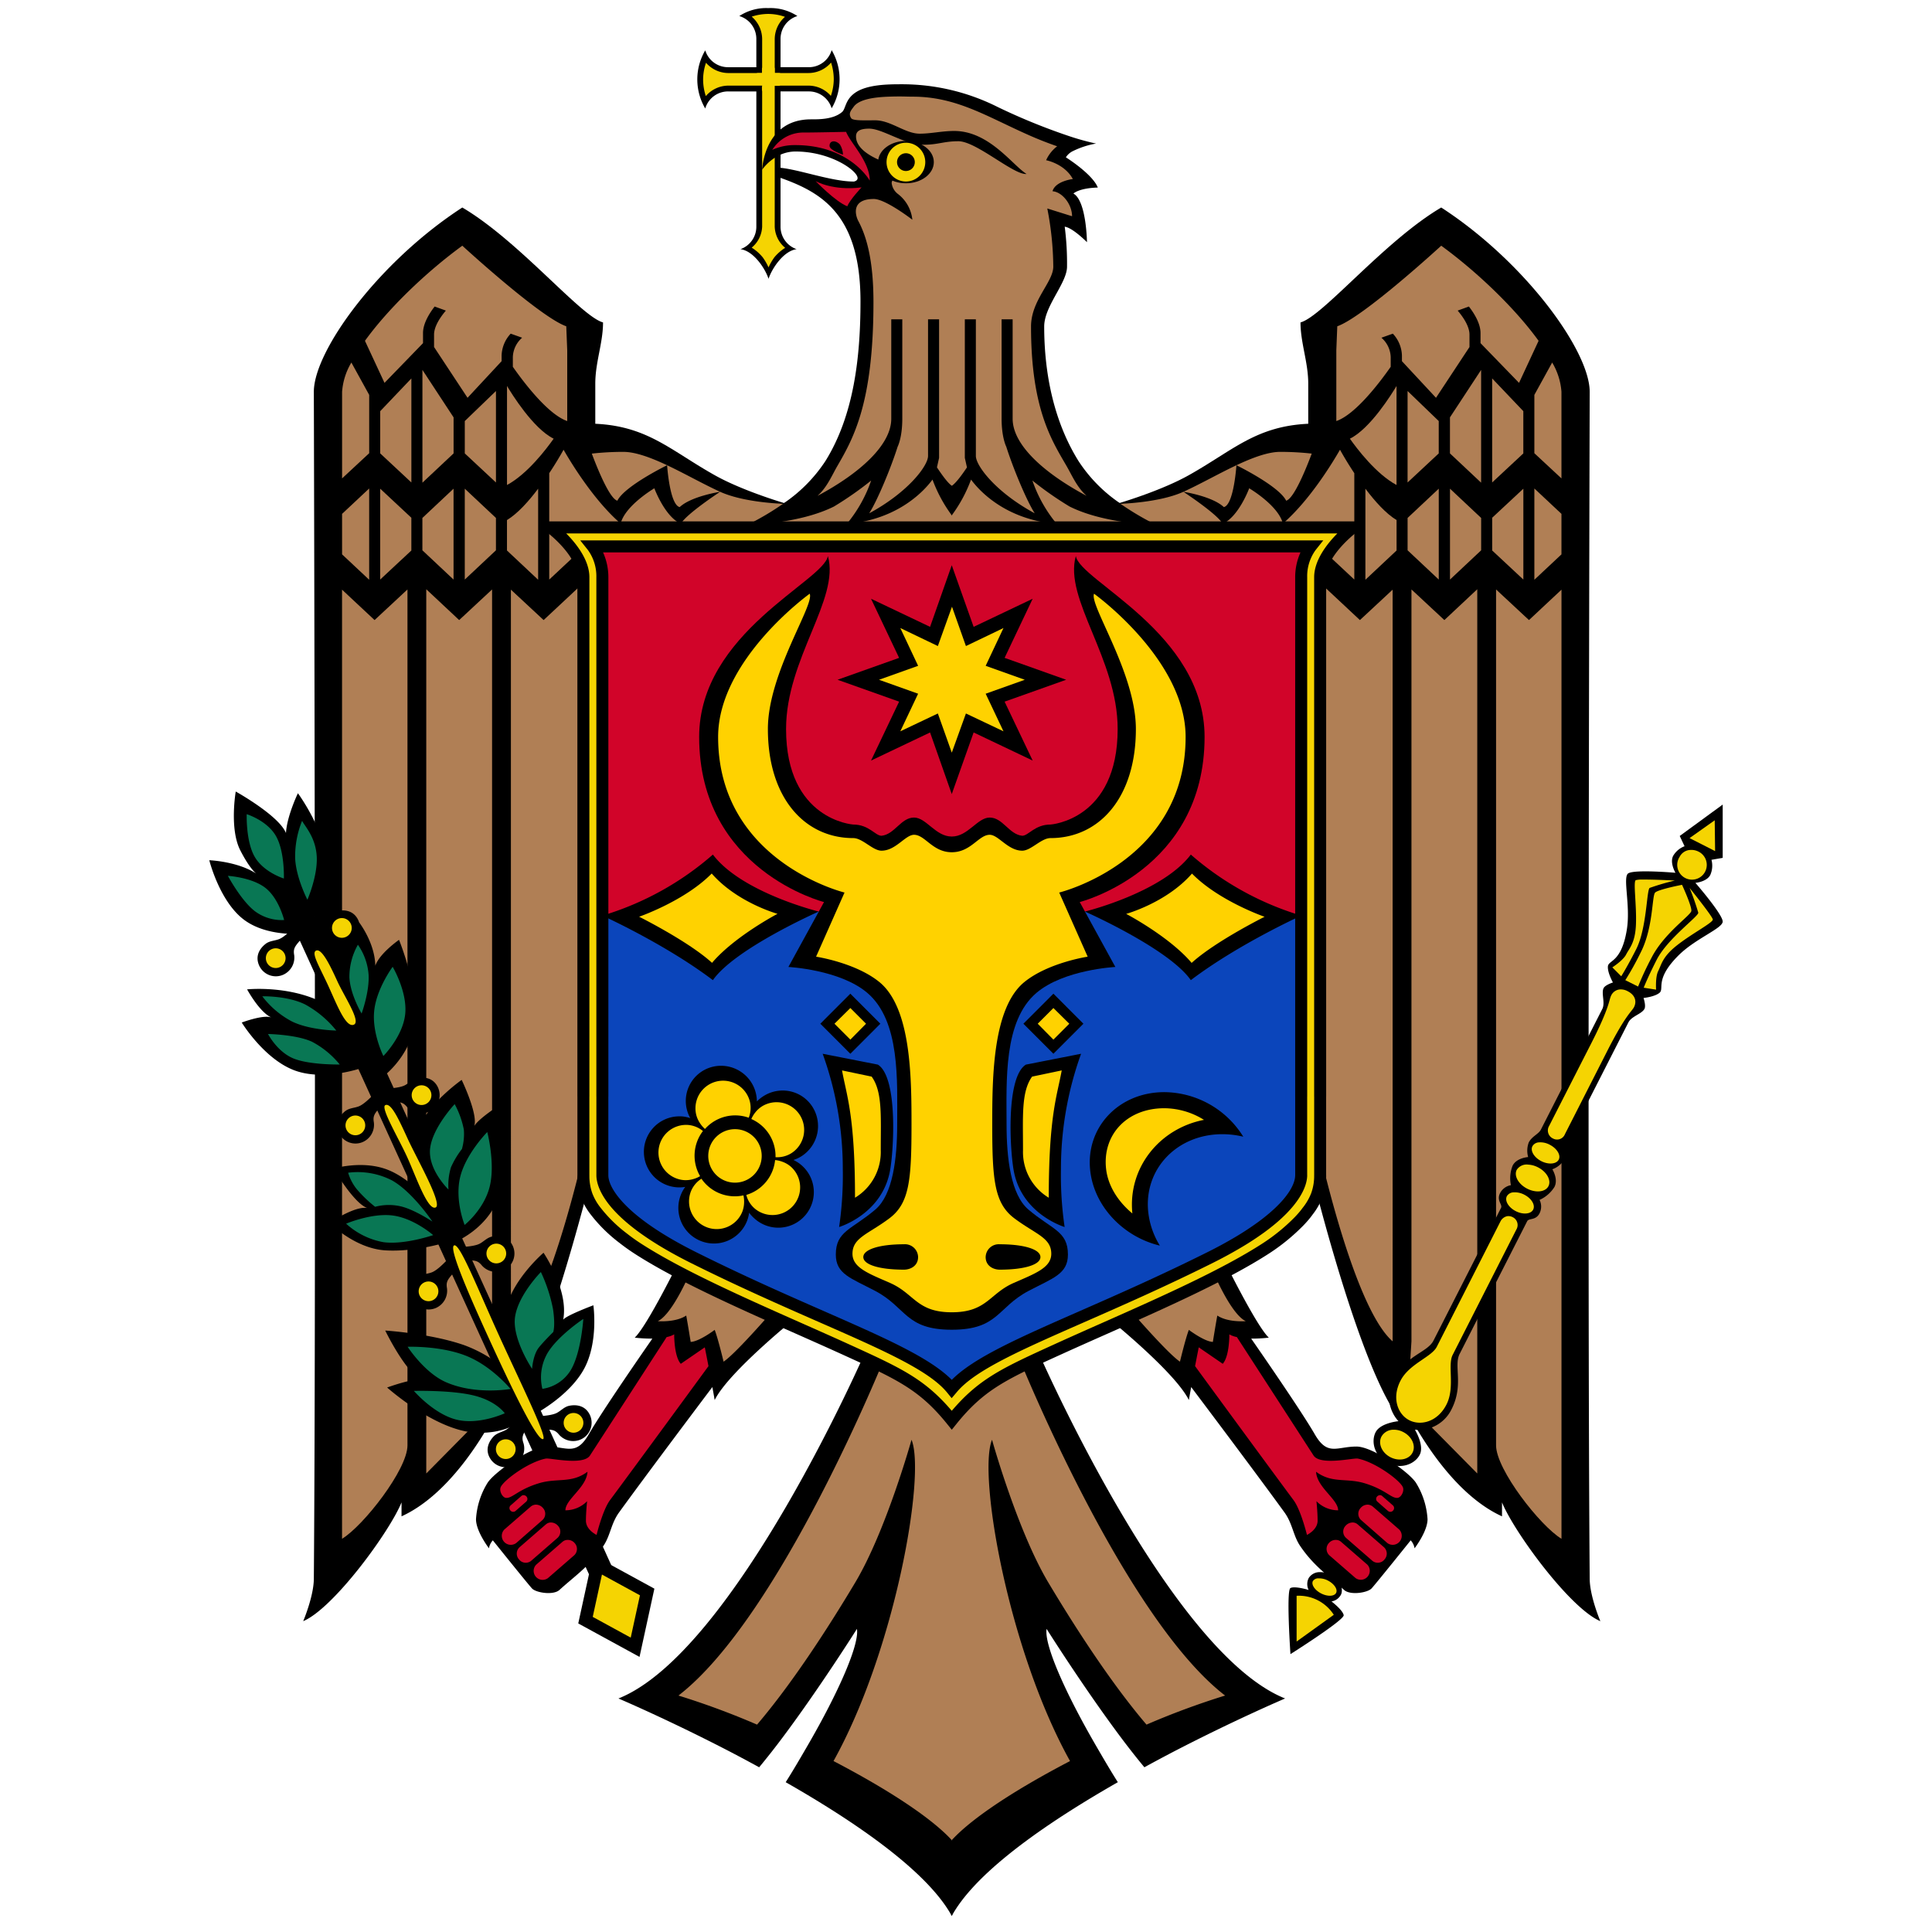
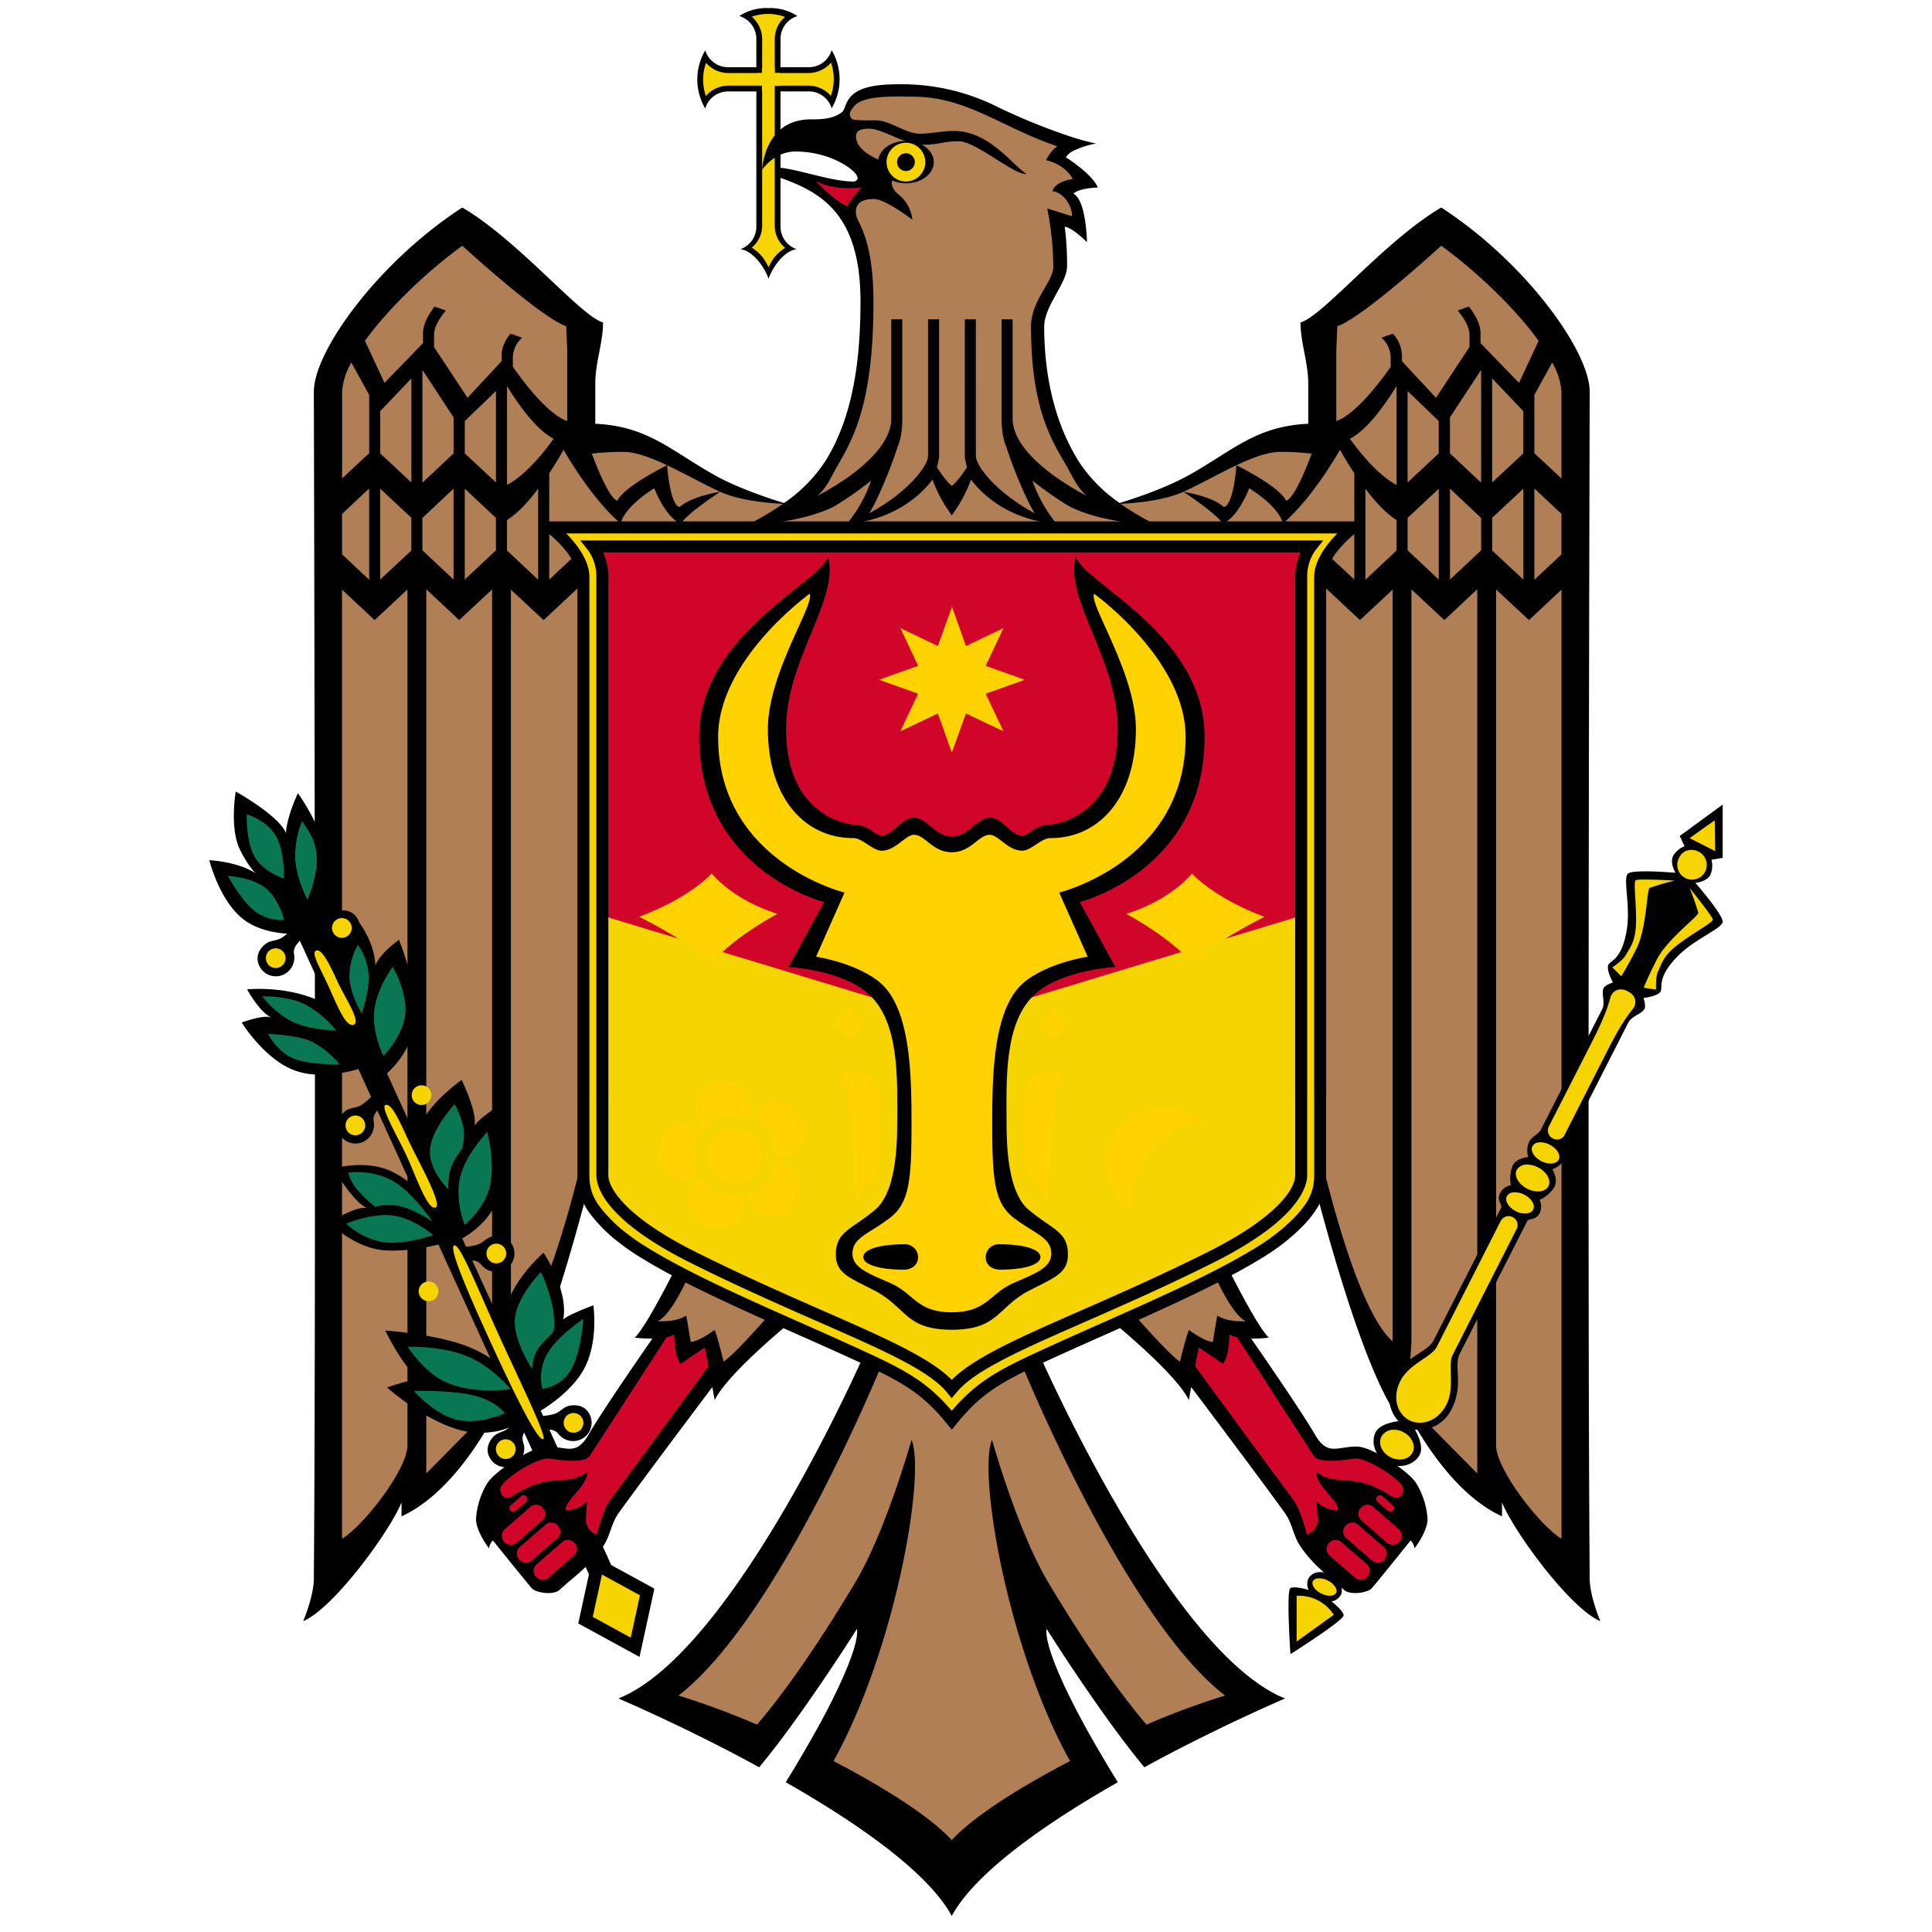
<svg xmlns="http://www.w3.org/2000/svg" width="240" height="240" fill="none">
  <g clip-path="url(#a)">
    <path d="M95.446 1.007a6.085 6.085 0 0 0-3.607.987 2.955 2.955 0 0 1 2.116 2.865v3.49H90.47a2.962 2.962 0 0 1-2.862-2.094 7.105 7.105 0 0 0 0 7.222 2.953 2.953 0 0 1 2.862-2.12h3.486v16.779a2.962 2.962 0 0 1-1.972 2.816c1.664.227 3.095 2.461 3.487 3.683.393-1.219 1.825-3.456 3.487-3.683a2.952 2.952 0 0 1-1.996-2.816v-16.78h3.487a2.962 2.962 0 0 1 2.862 2.096 7.109 7.109 0 0 0 0-7.222 2.954 2.954 0 0 1-2.862 2.118h-3.487v-3.49a2.964 2.964 0 0 1 2.092-2.865 6.09 6.09 0 0 0-3.607-.987Z" fill="#000" />
    <path d="M95.446 1.73a6.69 6.69 0 0 0-2.067.338 3.694 3.694 0 0 1 1.298 2.792v3.49a.718.718 0 0 1-.024.146v.553H94.1a.737.737 0 0 1-.144.024h-3.488a3.687 3.687 0 0 1-2.764-1.275 6.46 6.46 0 0 0-.361 2.07c.003.704.116 1.402.336 2.07a3.684 3.684 0 0 1 2.79-1.3h4.208c-.005.073-.025.143-.025.217v.36a.736.736 0 0 1 .025.145v16.778a3.544 3.544 0 0 1-1.3 2.624c.52.324.983.731 1.371 1.204.283.391.525.81.722 1.252.197-.441.439-.86.721-1.252.384-.462.838-.86 1.347-1.18a3.562 3.562 0 0 1-1.299-2.647V10.66h.578a.733.733 0 0 1 .144-.023h3.487a3.69 3.69 0 0 1 2.764 1.275 6.43 6.43 0 0 0 .361-2.07 6.708 6.708 0 0 0-.336-2.07 3.684 3.684 0 0 1-2.789 1.3h-3.487a.706.706 0 0 1-.144-.025h-.554v-.553a.733.733 0 0 1-.024-.145V4.86a3.699 3.699 0 0 1 1.274-2.768 6.462 6.462 0 0 0-2.068-.362" fill="#F5D402" />
    <path d="M139.092 62.487a18.538 18.538 0 0 1-5.122-5.224c-2.993-4.807-4.256-10.708-4.256-16.706 0-2.535 2.837-5.388 2.837-7.439a35.73 35.73 0 0 0-.288-4.958c1.006.138 2.765 1.926 2.765 1.926s-.061-5.143-1.684-6.042c0 0 .657-.676 3.03-.746-.667-1.691-3.967-3.755-3.967-3.755.213-.332.512-.598.865-.77a10.751 10.751 0 0 1 2.885-.94 30.97 30.97 0 0 1-3.245-.89 76.6 76.6 0 0 1-8.994-3.66 26.485 26.485 0 0 0-12.023-2.816c-1.679 0-4.152.047-5.602 1.012-1.327.882-1.219 2.029-1.684 2.431-1.094.948-2.969.915-3.871.915-5.844 0-6.06 6.259-6.06 6.259s1.494-2.263 4.136-2.263c4.392 0 7.719 2.395 7.719 3.297 0 .366-.453.434-.481.434-2.869 0-7.199-1.654-9.5-1.734v1.132c5.135 1.788 10.341 4.32 10.341 15.478 0 7.027-.841 14.196-4.352 19.836a18.687 18.687 0 0 1-5.146 5.224l20.849 3.761 20.848-3.762Z" fill="#000" />
    <path d="m118.243 57.785-20.848 4.703c-.948-.287-5.408-1.674-8.537-3.418-5.508-3.072-8.364-6.128-14.909-6.428V47.66c0-2.663.963-5.061.963-7.607-2.76-.74-10.418-10.115-17.482-14.275-10.395 6.74-18.444 17.805-18.444 22.893 0 0 .313 109.332 0 147.421 0 2.195-1.322 5.296-1.322 5.296 3.795-1.608 10.751-11.135 12.216-14.757v1.734c5.73-2.617 9.927-9.491 11.806-13.048l.121 1.805c5.12-4.493 11.638-31.053 11.638-31.053l10.862 10.687s-3.928 7.982-5.459 9.411c.727.084 1.457.124 2.188.121-.715 1.029-6.175 8.899-7.887 11.867-1.602 2.777-2.732 1.541-5.194 1.541-2.042 0-6.67 3.256-7.43 4.574a9.645 9.645 0 0 0-1.394 4.454c0 1.523 1.61 3.61 1.61 3.61.06-.369.227-.712.481-.987 0 0 4.234 5.28 4.858 5.97.486.537 2.651.887 3.415.193 1.91-1.738 3.758-2.954 5.458-5.464.875-1.294.942-2.776 1.948-4.166 3.364-4.645 10.059-13.542 11.59-15.574.103.566.19 1.037.288 1.613 1.735-3.506 10.076-10.207 10.076-10.207l8.726 4.021s-16.293 37.493-30.755 43.258c0 0 6.292 2.676 14.018 6.692a211.16 211.16 0 0 1 3.463 1.854 94.735 94.735 0 0 0 3.006-3.828c4.62-6.188 9.138-13.36 9.138-13.36.315 1.863-2.125 7.615-6.252 14.709-.811 1.394-1.658 2.852-2.597 4.333 1.047.598 2.086 1.203 3.126 1.83 7.654 4.61 14.842 9.911 17.505 14.78l1.879-4.707-1.879-4.706V64.028l.94-2.35-.93-3.893Z" fill="#000" />
    <path d="M118.234 228.587c-2.701-2.933-8.347-6.515-14.692-9.822 7.672-13.785 11.474-35.574 9.69-39.912 0 0-3.149 11.301-6.998 17.741-3.563 5.964-7.95 12.672-12.19 17.645a96.604 96.604 0 0 0-9.764-3.611c12.71-9.801 25.706-42.199 25.706-42.199l-13.44-6.235s-5.028 5.868-6.66 6.957c0 0-.698-2.918-1.106-3.948 0 0-1.927 1.459-2.981 1.494 0 0-.316-1.981-.554-3.275-1.327.886-3.534.699-3.534.699 1.938-.919 4.232-6.548 4.232-6.548l-12.834-17.09s-4.508 21.685-9.642 26.143V73.249l4.064 3.778 6.155-5.753v-4.38l-5.458 5.102V58.78a44.386 44.386 0 0 0 1.78-2.912c.883 1.541 3.738 6.267 7.092 9.171.552-2.246 4.185-4.381 4.185-4.381s1.301 3.53 3.293 4.405c.701-1.236 4.883-3.972 4.883-3.972s-3.578.544-5.026 1.902c-1.245-.278-1.564-5.2-1.564-5.2s-5.264 2.568-6.18 4.406c-1.003-.272-2.566-4.227-3.174-5.85a35.088 35.088 0 0 1 3.92-.216c1.501 0 3.422.712 5.434 1.66 2.21 1.043 4.524 2.362 6.59 3.299 2.645 1.199 6.647 1.443 7.814 1.492a34.652 34.652 0 0 1-4.4 2.6s6.3-.058 10.725-2.263a42.476 42.476 0 0 0 4.617-3.226 17.081 17.081 0 0 1-3.031 5.392c6.499-.55 9.735-4.265 10.653-5.512a17.716 17.716 0 0 0 2.404 4.453h2.349v159.877l-2.358 4.682ZM70.343 40.533l.12 2.985v8.787c-2.357-.812-5.32-4.69-6.756-6.74V44.36a3.325 3.325 0 0 1 1.154-2.407l-1.419-.505a4.14 4.14 0 0 0-1.13 2.72v.698l-4.232 4.55-4.16-6.308v-1.54c0-1.038.798-2.196 1.468-2.985l-1.396-.505c-.704.913-1.443 2.143-1.443 3.297v1.252c-.978 1.013-4.785 4.935-4.785 4.935l-2.428-5.224c2.915-4.041 7.64-8.567 12.095-11.814 0 0 9.66 8.878 12.912 10.008ZM45.862 49.055V56.3l-3.367 3.13V48.67a8.268 8.268 0 0 1 1.154-3.635l2.213 4.02Z" fill="#B07F55" />
    <path d="M56.346 51.847v4.477l-3.871 3.636V45.95l3.87 5.897ZM51.103 59.935l-3.872-3.61v-5.248l3.872-4.068v12.926ZM68.777 54.495c-.899 1.272-3.253 4.383-5.795 5.754V47.947c.583.971 3.258 5.302 5.795 6.548ZM61.61 48.573v11.362l-3.872-3.61v-4.02l3.872-3.732ZM45.86 60.681V72.02l-3.366-3.154v-5.031l3.367-3.154ZM51.1 64.317v4.068l-3.873 3.61v-11.29l3.873 3.612ZM56.342 60.706v11.29l-3.871-3.635v-4.02l3.87-3.635ZM61.608 64.341v4.02l-3.872 3.635v-11.29l3.872 3.635ZM66.85 72.02l-3.872-3.635v-3.78c1.335-.815 2.678-2.315 3.872-3.899V72.02ZM57.04 77.027l4.088-3.804v93.401s.285 4.635.48 7.655l-8.656 8.762V73.198l4.088 3.829ZM50.618 179.551c0 3.002-5.477 10.003-8.128 11.603V73.25l4.04 3.778 4.088-3.804v106.327Z" fill="#B07F55" />
    <path d="m84.57 169.417 2.982-2.047s.199.988.457 2.336c-1.277 1.747-8.61 11.767-12.24 16.658-.902 1.215-1.66 4.308-1.66 4.308s-1.322-.625-1.322-1.756c0-1.111.145-2.432.145-2.432a3.773 3.773 0 0 1-2.694 1.132c0-1.366 2.637-2.846 2.742-4.79-2.011 1.492-3.758.726-6.084 1.444-2.533.781-3.239 1.847-4.016 1.806-.457-.025-.871-.815-.697-1.3.303-.84 3.436-3.166 5.626-3.587.525-.1 4.652.9 5.483-.385l9.522-14.707c.329-.062.645-.176.938-.338 0 0-.032 2.704.818 3.658Z" fill="#D10429" />
    <path d="M65.4 185.905a.444.444 0 0 1-.026.625l-1.346 1.18a.449.449 0 0 1-.625-.073.444.444 0 0 1 .025-.626l1.346-1.179a.4.4 0 0 1 .313-.096.498.498 0 0 1 .312.169ZM67.443 187.325a1.05 1.05 0 0 1-.04 1.484l-.009.009-3.27 2.864a1.12 1.12 0 0 1-1.467-1.684l3.27-2.841c.163-.138.365-.222.577-.241.36-.02.708.132.939.409ZM69.317 189.54a1.05 1.05 0 0 1-.038 1.483l-.01.009-3.294 2.865a1.058 1.058 0 0 1-1.488-.164l-.003-.005a1.077 1.077 0 0 1 .048-1.516l3.27-2.84a.969.969 0 0 1 .553-.241c.367-.021.722.13.962.409ZM70.445 191.297c.357-.03.706.113.938.385.403.433.381 1.11-.048 1.516l-3.27 2.842a1.113 1.113 0 0 1-1.467-1.662l3.294-2.864a.93.93 0 0 1 .553-.217Z" fill="#D10429" />
    <path d="m118.222 57.785 20.848 4.703c.948-.287 5.408-1.674 8.536-3.418 5.508-3.072 8.364-6.128 14.909-6.428V47.66c0-2.663-.962-5.061-.962-7.607 2.759-.74 10.417-10.115 17.482-14.275 10.395 6.74 18.443 17.805 18.443 22.893 0 0-.312 109.332 0 147.421 0 2.195 1.323 5.296 1.323 5.296-3.795-1.608-10.751-11.135-12.216-14.757v1.734c-5.731-2.617-9.927-9.491-11.807-13.048-.033.514-.121 1.805-.121 1.805-5.119-4.493-11.637-31.053-11.637-31.053l-10.862 10.687s3.928 7.982 5.459 9.411c-.727.084-1.457.124-2.188.121.714 1.029 6.175 8.899 7.887 11.867 1.601 2.777 2.732 1.541 5.194 1.541 2.042 0 6.67 3.256 7.43 4.574a9.645 9.645 0 0 1 1.394 4.454c0 1.523-1.611 3.61-1.611 3.61a1.904 1.904 0 0 0-.481-.987s-4.233 5.28-4.857 5.97c-.486.537-2.652.887-3.415.193-1.91-1.738-3.759-2.954-5.459-5.464-.875-1.294-.941-2.776-1.947-4.166-3.364-4.645-10.059-13.542-11.59-15.574-.103.566-.191 1.037-.288 1.613-1.735-3.506-10.076-10.207-10.076-10.207l-8.726 4.021s16.293 37.493 30.755 43.258c0 0-6.292 2.676-14.019 6.692a209.517 209.517 0 0 0-3.462 1.854 94.555 94.555 0 0 1-3.006-3.828c-4.62-6.188-9.139-13.36-9.139-13.36-.314 1.863 2.125 7.615 6.252 14.709.812 1.394 1.658 2.852 2.597 4.333a153.124 153.124 0 0 0-3.126 1.83c-7.654 4.61-14.842 9.911-17.505 14.78l-1.878-4.707 1.878-4.706V64.028l-.939-2.35.93-3.893Z" fill="#000" />
    <path d="M118.231 228.587c2.701-2.933 8.347-6.515 14.692-9.822-7.672-13.785-11.474-35.574-9.69-39.912 0 0 3.149 11.301 6.998 17.741 3.563 5.964 7.95 12.672 12.191 17.645a96.566 96.566 0 0 1 9.763-3.611c-12.71-9.801-25.706-42.199-25.706-42.199l13.44-6.235s5.027 5.868 6.66 6.957c0 0 .698-2.918 1.106-3.948 0 0 1.927 1.459 2.981 1.494 0 0 .315-1.981.553-3.275 1.327.886 3.535.699 3.535.699-1.938-.919-4.232-6.548-4.232-6.548l12.834-17.09s4.508 21.685 9.642 26.143V73.249l-4.064 3.778-6.156-5.753v-4.38l5.459 5.102V58.78a44.357 44.357 0 0 1-1.779-2.912c-.884 1.541-3.739 6.267-7.094 9.171-.551-2.246-4.184-4.381-4.184-4.381s-1.301 3.53-3.294 4.405c-.7-1.236-4.882-3.972-4.882-3.972s3.578.544 5.026 1.902c1.244-.278 1.563-5.2 1.563-5.2s5.265 2.568 6.18 4.406c1.004-.272 2.567-4.227 3.175-5.85a35.093 35.093 0 0 0-3.92-.216c-1.501 0-3.422.712-5.434 1.66-2.211 1.043-4.524 2.362-6.589 3.299-2.646 1.199-6.648 1.443-7.815 1.492a34.64 34.64 0 0 0 4.4 2.6s-6.3-.058-10.725-2.263a42.38 42.38 0 0 1-4.617-3.226 17.081 17.081 0 0 0 3.031 5.392c-6.499-.55-9.735-4.265-10.653-5.512a17.716 17.716 0 0 1-2.404 4.453h-2.349v159.877l2.358 4.682ZM166.122 40.533l-.12 2.985v8.787c2.357-.812 5.32-4.69 6.756-6.74V44.36a3.322 3.322 0 0 0-1.154-2.407l1.419-.505a4.143 4.143 0 0 1 1.13 2.72v.698l4.232 4.55 4.16-6.307v-1.54c0-1.04-.798-2.197-1.467-2.986l1.395-.505c.704.913 1.443 2.143 1.443 3.297v1.252c.978 1.013 4.785 4.935 4.785 4.935l2.428-5.224c-2.914-4.041-7.64-8.567-12.095-11.814 0 0-9.659 8.878-12.912 10.008ZM190.604 49.055V56.3l3.366 3.13V48.67a8.262 8.262 0 0 0-1.154-3.635l-2.212 4.02Z" fill="#B07F55" />
    <path d="M180.119 51.847v4.477l3.871 3.636V45.95l-3.871 5.897ZM185.361 59.935l3.872-3.61v-5.248l-3.872-4.068v12.926ZM167.688 54.495c.899 1.272 3.253 4.383 5.794 5.754V47.947c-.583.971-3.257 5.302-5.794 6.548ZM174.854 48.573v11.362l3.871-3.61v-4.02l-3.871-3.732ZM190.604 60.681V72.02l3.366-3.154v-5.031l-3.366-3.154ZM185.364 64.317v4.068l3.873 3.61v-11.29l-3.873 3.612ZM180.123 60.706v11.29l3.871-3.635v-4.02l-3.871-3.635ZM174.856 64.341v4.02l3.872 3.635v-11.29l-3.872 3.635ZM169.614 72.02l3.873-3.635v-3.78c-1.336-.815-2.679-2.315-3.872-3.899l-.001 11.314ZM179.424 77.027l-4.088-3.804v93.401s-.285 4.635-.481 7.655l8.657 8.762V73.198l-4.088 3.829ZM185.847 179.551c0 3.002 5.476 10.003 8.127 11.603V73.25l-4.039 3.778-4.088-3.804v106.327Z" fill="#B07F55" />
    <path d="m151.894 169.417-2.981-2.047s-.199.988-.457 2.336c1.277 1.747 8.61 11.767 12.24 16.658.902 1.215 1.66 4.308 1.66 4.308s1.321-.625 1.321-1.756c0-1.111-.144-2.432-.144-2.432a3.772 3.772 0 0 0 2.694 1.132c0-1.366-2.637-2.846-2.742-4.79 2.011 1.492 3.758.726 6.084 1.444 2.533.781 3.238 1.847 4.015 1.806.458-.025.872-.815.697-1.3-.302-.84-3.435-3.166-5.626-3.587-.524-.1-4.651.9-5.483-.385-3.425-5.291-8.985-13.88-9.522-14.707a3.132 3.132 0 0 1-.937-.338s.032 2.704-.819 3.658Z" fill="#D10429" />
    <path d="M171.066 185.905a.443.443 0 0 0 .025.625l1.346 1.18c.193.15.471.118.625-.073a.445.445 0 0 0-.025-.626l-1.346-1.179a.4.4 0 0 0-.313-.096.497.497 0 0 0-.312.169ZM169.022 187.325a1.051 1.051 0 0 0 .039 1.484l.01.009 3.27 2.864a1.12 1.12 0 0 0 1.467-1.684l-3.27-2.841a1.037 1.037 0 0 0-.578-.241 1.14 1.14 0 0 0-.938.409ZM167.148 189.54a1.05 1.05 0 0 0 .039 1.483l.01.009 3.293 2.865a1.058 1.058 0 0 0 1.488-.164l.004-.005a1.078 1.078 0 0 0-.049-1.516l-3.27-2.84a.968.968 0 0 0-.553-.241 1.18 1.18 0 0 0-.962.409ZM166.019 191.297a1.112 1.112 0 0 0-.938.385 1.078 1.078 0 0 0 .048 1.516l3.271 2.842a1.115 1.115 0 0 0 1.467-1.662l-3.295-2.864a.928.928 0 0 0-.553-.217Z" fill="#D10429" />
    <path d="M113.41 12.009c5.382 0 9.167 2.456 14.26 4.717a43.871 43.871 0 0 0 3.654 1.445 4.501 4.501 0 0 0-1.371 1.733s2.283.423 3.319 2.336c0 0-2.171.246-2.525 1.516 1.215.091 2.423 1.625 2.429 3.106l-3.078-.964c.473 2.379.723 4.797.745 7.222 0 1.921-2.765 4.182-2.765 7.438 0 10.22 2.572 14.148 4.401 17.308.716 1.236 1.297 2.659 2.501 3.731-5.269-2.809-9.186-6.32-9.186-9.58v-12.35h-1.371v12.35c0 2.365.577 3.466.577 3.466.827 2.617 2.5 6.655 3.535 8.281-4.848-2.623-7.31-5.907-7.31-7.125V39.667h-1.371V56.88l.264 1.18c-.587.883-1.351 1.93-1.875 2.286-.523-.355-1.264-1.404-1.852-2.287l.265-1.18v-17.21h-1.371v16.97c0 1.218-2.463 4.503-7.31 7.126 1.036-1.627 2.707-5.664 3.534-8.28 0 0 .577-1.102.577-3.467v-12.35h-1.37v12.35c0 3.257-3.902 6.773-9.162 9.58 1.191-1.073 1.764-2.502 2.476-3.731 2-3.455 4.473-7.845 4.473-20.341 0-4.69-.693-7.879-1.9-10.11-.367-.737-.861-2.697 1.948-2.697 1.454 0 4.785 2.576 4.785 2.576a4.627 4.627 0 0 0-1.828-3.226 1.983 1.983 0 0 1-.745-1.372 2.91 2.91 0 0 1 1.298-1.733c.392-.178-5.722-1.245-5.722-4.02 0-.578.363-.963 1.634-.963 1.665 0 4.374 1.998 6.782 1.998 1.779 0 2.481-.434 4.304-.434 2.227 0 6.874 4.222 8.464 4.068-1.777-1.117-4.648-5.344-8.993-5.344-1.508 0-2.873.337-4.281.337-1.804 0-3.581-1.661-5.531-1.661-1.306 0-2.766.073-2.982-.265-.378-.59-.038-.933.313-1.42.662-.92 2.52-1.188 4.353-1.252.549-.02 1.098-.028 1.612-.024.512.006.986.026 1.396.026Z" fill="#B07F55" />
-     <path d="M95.934 18.617a4.549 4.549 0 0 1 4.01-2.154c1.2 0 5.162-.084 5.162-.084.528 1.374 2.936 3.67 2.936 6.056 0 0-2.444-4.41-9.265-4.41a6.647 6.647 0 0 0-2.843.591Z" fill="#CC092F" />
    <path d="M107.025 23.277s-1.453 1.532-1.768 2.35c-1.438-.546-3.945-3.133-3.945-3.133s2.125 1.242 5.713.783Z" fill="#D10429" />
    <path d="M104.723 19.218s-1.676-.538-1.676-1.1c0-.718.814-.718 1.301-.16.231.381.36.816.374 1.26h.001ZM112.54 22.77c1.913 0 3.463-1.178 3.463-2.631 0-1.453-1.55-2.632-3.463-2.632-1.912 0-3.463 1.178-3.463 2.632 0 1.453 1.551 2.631 3.463 2.631Z" fill="#000" />
    <path d="M112.536 22.547a2.407 2.407 0 0 0 2.405-2.408 2.407 2.407 0 0 0-2.405-2.408 2.407 2.407 0 0 0-2.405 2.408 2.407 2.407 0 0 0 2.405 2.408Z" fill="#F5D402" />
    <path d="M112.537 21.242a1.103 1.103 0 1 0-.002-2.206 1.103 1.103 0 0 0 .002 2.206ZM73.68 193.193l7.61 4.157-1.846 8.477-7.61-4.157 1.846-8.477Z" fill="#000" />
    <path d="m38.229 111.74-2.742 1.252 30.972 67.91h3.294L38.23 111.74Zm36.526 80.089-2.236 2.311 1.395 3.081 2.717-1.251-1.876-4.141Z" fill="#000" />
    <path d="M47.853 165.284s2.609 5.395 4.592 6.135c-1.026-.28-4.355.943-4.355.943s5.87 5.25 10.85 5.595c4.223.291 6.273-1.819 6.273-1.819l-.846-4.479a16.75 16.75 0 0 0-6.718-4.564c-4.177-1.457-9.797-1.81-9.797-1.81l.001-.001ZM67.52 155.621s-3.603 3.087-4.588 6.663c-.987 3.576.642 7.64.642 7.64l3.027 5.652s4.195-2.235 5.98-5.577c1.784-3.342 1.13-7.851 1.13-7.851s-3.324 1.238-3.746 1.786c.7-3.707-2.446-8.313-2.446-8.313ZM55.941 154.178s-4.097 1.386-8.075 1.146c-3.79-.229-6.941-3.414-6.941-3.414s3.141-2.129 4.692-1.845c-1.706-.624-4.179-4.901-4.179-4.901s3.515-1.063 6.63.113c3.117 1.176 5.834 4.594 5.834 4.594l2.04 4.307ZM57.35 134.146s2.05 4.247 1.564 5.723c.636-.982 3.04-2.513 3.04-2.513s1.455 6.877.064 11.124c-1.39 4.246-5.624 5.863-5.624 5.863l-4.67-9.092s-.696-3.369.76-6.037c1.457-2.667 4.867-5.068 4.867-5.068ZM30.694 122.903s4.428-.465 8.479 1.215c3.387 1.407 4.425 3.965 4.425 3.965l1.668 4.477s-4.82 1.809-8.628.426c-3.809-1.385-6.607-5.963-6.607-5.963s2.662-1.01 3.675-.631c-1.476-.654-3.011-3.489-3.011-3.489v.001l-.001-.001ZM44.621 114.594s1.943 2.499 2.001 5.372c.519-1.528 2.945-3.216 2.945-3.216s2.495 6.044 1.947 10.336c-.548 4.292-4.138 6.831-4.138 6.831L42.9 125.41s-1.459-3.487-1.029-6.192c.43-2.703 2.75-4.625 2.75-4.625l.001.001ZM29.285 98.325s-.803 4.633.563 7.302c1.22 2.382 1.997 2.904 1.997 2.904-2.327-1.537-5.845-1.67-5.845-1.67s1.252 5.042 4.245 7.342c2.992 2.299 7.607 1.762 7.607 1.762s3.034-4.044 2.823-8.401c-.21-4.356-3.668-9.026-3.668-9.026s-1.363 2.83-1.483 4.943c-.882-2.178-6.24-5.156-6.24-5.156ZM65.453 175.945l.125 1.663c2.76.026 3.17-.249 3.878.621a2.335 2.335 0 0 0 2.718.572 2.276 2.276 0 0 0 1.118-2.998c-.515-1.128-1.563-1.373-2.572-1.174-.62.122-1.027.617-1.553.889-1 .518-3.715.427-3.715.427h.001Z" fill="#000" />
    <path d="m65.214 174.675 1.343.985c-1.44 2.358-1.89 2.561-1.527 3.623.288.986-.1 2.045-.956 2.611a2.27 2.27 0 0 1-3.132-.638c-.683-1.035-.336-2.053.367-2.805.433-.462 1.067-.546 1.575-.848.969-.575 2.33-2.928 2.33-2.928ZM55.866 154.925l.124 1.664c2.76.025 3.17-.25 3.878.621a2.335 2.335 0 0 0 2.718.571 2.274 2.274 0 0 0 1.118-2.998c-.514-1.128-1.562-1.373-2.571-1.173-.62.122-1.028.617-1.553.889-1 .518-3.715.427-3.715.427l.001-.001Z" fill="#000" />
-     <path d="m56.425 155.513 1.174 1.184c-1.789 2.104-2.266 2.235-2.072 3.34a2.34 2.34 0 0 1-1.35 2.431 2.272 2.272 0 0 1-2.995-1.118c-.514-1.128-.013-2.081.8-2.714.498-.388 1.138-.373 1.687-.592 1.046-.417 2.756-2.53 2.756-2.53v-.001ZM46.575 135.246l.124 1.664c2.76.025 3.17-.25 3.879.622a2.339 2.339 0 0 0 2.718.57 2.276 2.276 0 0 0 1.118-2.998c-.515-1.129-1.562-1.373-2.572-1.174-.62.123-1.028.618-1.553.889-1 .519-3.715.427-3.715.427Z" fill="#000" />
    <path d="m47.34 134.899 1.174 1.183c-1.789 2.104-2.265 2.235-2.072 3.341a2.339 2.339 0 0 1-1.349 2.43 2.272 2.272 0 0 1-2.995-1.118c-.514-1.129-.013-2.082.799-2.714.498-.389 1.139-.373 1.688-.593 1.046-.417 2.756-2.529 2.756-2.529ZM36.678 114.472l.124 1.663c2.76.026 3.17-.25 3.878.621a2.338 2.338 0 0 0 2.718.572 2.277 2.277 0 0 0 1.118-2.999c-.514-1.128-1.562-1.373-2.572-1.173-.619.123-1.027.618-1.552.889-1 .518-3.715.427-3.715.427Z" fill="#000" />
    <path d="m37.444 114.124 1.173 1.184c-1.788 2.104-2.265 2.235-2.071 3.341a2.34 2.34 0 0 1-1.35 2.43 2.27 2.27 0 0 1-2.994-1.119c-.515-1.128-.013-2.081.798-2.713.499-.388 1.14-.373 1.688-.593 1.046-.416 2.756-2.53 2.756-2.53Z" fill="#000" />
    <path d="m74.776 195.596 4.72 2.578-1.145 5.259-4.72-2.578 1.145-5.259ZM54.114 149.998c-.99.411-2.456-3.901-3.534-6.263-1.105-2.424-3.35-6.16-2.712-6.451.7-.32 1.62 1.642 2.752 4.122 1.131 2.48 4.42 8.205 3.494 8.591v.001ZM43.954 127.29c-.989.413-2.072-2.41-3.149-4.773-1.105-2.423-2.182-4.135-1.544-4.427.7-.32 1.733 1.804 2.638 3.788.876 1.922 2.981 5.026 2.054 5.413v-.001ZM67.459 178.775c-.777.208-4.166-6.894-6.907-12.904-2.74-6.009-4.78-10.871-4.143-11.161.7-.32 2.919 5.357 5.66 11.367 2.74 6.009 5.972 12.542 5.39 12.698ZM71.246 177.976a1.225 1.225 0 1 0-.002-2.45 1.225 1.225 0 0 0 .002 2.45ZM62.827 181.243a1.224 1.224 0 1 0 0-2.448 1.224 1.224 0 0 0 0 2.448ZM61.656 156.941a1.225 1.225 0 1 0-.002-2.45 1.225 1.225 0 0 0 .002 2.45ZM53.233 161.638a1.224 1.224 0 1 0 0-2.448 1.224 1.224 0 0 0 0 2.448ZM52.367 137.269a1.225 1.225 0 1 0-.002-2.45 1.225 1.225 0 0 0 .002 2.45ZM44.147 141.025a1.225 1.225 0 1 0-.002-2.45 1.225 1.225 0 0 0 .002 2.45ZM42.47 116.497a1.225 1.225 0 1 0-.003-2.45 1.225 1.225 0 0 0 .002 2.45ZM34.252 120.251a1.225 1.225 0 1 0-.002-2.45 1.225 1.225 0 0 0 .002 2.45Z" fill="#F5D402" />
    <path d="M30.647 101.141s-.12 3.386 1 5.307c1.119 1.921 3.618 2.687 3.618 2.687s.12-3.385-1-5.306c-1.119-1.921-3.618-2.688-3.618-2.688ZM28.308 108.801s2.938.173 4.635 1.475c1.696 1.301 2.353 4.013 2.353 4.013a5.6 5.6 0 0 1-3.643-1.104c-1.697-1.302-3.345-4.384-3.345-4.384ZM37.528 101.964a11.826 11.826 0 0 0-.864 4.661c.112 2.418 1.522 5.143 1.522 5.143s1.274-2.903 1.162-5.322c-.112-2.419-1.478-3.797-1.82-4.482ZM32.582 123.764a11.171 11.171 0 0 0 3.663 3.115c2.221 1.099 5.53 1.14 5.53 1.14a12.85 12.85 0 0 0-3.872-3.244c-2.221-1.099-5.321-1.012-5.321-1.012v.001ZM33.296 128.447s1.06 2.079 3 2.97c1.938.892 5.905.818 5.905.818a11.03 11.03 0 0 0-3.46-2.834c-1.94-.892-5.445-.954-5.445-.954ZM44.461 117.359a8.08 8.08 0 0 0-1.057 4.075c.115 2.137 1.515 4.472 1.515 4.472s.986-2.677.87-4.813a7.46 7.46 0 0 0-1.328-3.734ZM48.778 120.101s-2.005 2.694-2.293 5.464c-.288 2.77 1.14 5.615 1.14 5.615s2.422-2.434 2.71-5.204c.288-2.771-1.557-5.874-1.557-5.874v-.001ZM43.249 145.681c.22.749.588 1.447 1.079 2.053a16.082 16.082 0 0 0 2.271 2.178 6.583 6.583 0 0 1 3.108-.073c1.721.374 4.011 1.91 4.011 1.91s-2.465-3.683-5.024-5.115a9.289 9.289 0 0 0-5.444-.954l-.001.001ZM42.996 152.01s3.19-1.364 5.818-1.012c2.628.352 4.997 2.431 4.997 2.431s-3.551 1.23-6.179.879a9.308 9.308 0 0 1-4.637-2.298ZM56.481 137.16s-2.821 2.993-3.058 5.59c-.236 2.597 2.288 5.017 2.288 5.017a7.61 7.61 0 0 1 .31-2.762c.36-.808.816-1.57 1.36-2.268a6.818 6.818 0 0 0 .24-2.409 11.04 11.04 0 0 0-1.14-3.168ZM60.53 140.626s-2.659 2.694-3.362 5.579c-.703 2.885.55 5.96.55 5.96s2.418-1.91 3.122-4.794c.703-2.885-.31-6.745-.31-6.745ZM67.19 158.015a19.504 19.504 0 0 1 1.511 4.624c.306 2.105.023 2.834.023 2.834s-1.246 1.226-1.805 1.946c-.717.927-.822 2.622-.822 2.622s-2.502-3.722-2.116-6.443c.385-2.721 3.21-5.584 3.21-5.584v.001ZM72.462 163.841s-3.203 2.117-4.474 4.29a6.025 6.025 0 0 0-.612 4.396 4.942 4.942 0 0 0 3.554-2.373c1.27-2.171 1.531-6.314 1.531-6.314v.001ZM51.417 172.785s4.616-.126 7.437.568c2.821.694 3.848 2.208 3.848 2.208s-3.172 1.487-5.993.793c-2.821-.694-5.292-3.57-5.292-3.57v.001ZM50.638 167.302s2.082 3.232 4.774 4.404c3.71 1.616 8.005.833 8.005.833s-2.333-2.863-5.544-4.127c-3.212-1.264-7.235-1.11-7.235-1.11Z" fill="#097754" />
    <path d="m208.661 103.847.602 1.275c-.598.225-1.1.65-1.42 1.203-.441.869.289 2.095.289 2.095s-5.075-.443-5.867.073c-.718.465.304 3.984-.169 6.957-.658 4.142-2.29 3.794-2.356 4.597-.065.78.625 1.998.625 1.998s-.952.3-1.155.698c-.326.641.228 1.822-.168 2.6l-7.623 14.973c-.301.591-1.109.817-1.515 1.613a2.939 2.939 0 0 0-.072 1.805s-1.428.086-1.924 1.06a4.185 4.185 0 0 0-.216 2.431 1.896 1.896 0 0 0-1.347.987c-.474.931.328 1.42.121 1.829l-8.392 16.49c-.766 1.504-3.447 1.806-5.003 4.863a4.518 4.518 0 0 0 .65 5.151s-2.242.203-2.838 1.373c-.606 1.192-.126 3.002 1.491 3.827 1.618.825 3.386.157 3.993-1.035.595-1.17-.602-3.106-.602-3.106a4.55 4.55 0 0 0 4.545-2.527c1.556-3.057.244-5.38 1.01-6.885l8.392-16.49c.209-.409 1.065-.055 1.539-.986.26-.523.26-1.138 0-1.661a4.228 4.228 0 0 0 1.852-1.614c.496-.973-.264-2.19-.264-2.19a2.865 2.865 0 0 0 1.418-1.107c.405-.796.107-1.575.408-2.167 2.156-4.235 5.417-10.637 7.623-14.973.396-.778 1.67-1.044 1.996-1.685.203-.398-.119-1.348-.119-1.348s1.403-.139 1.995-.65c.61-.526-.628-1.654 2.333-4.622 2.124-2.129 5.551-3.382 5.506-4.237-.049-.945-3.39-4.79-3.39-4.79s1.409-.119 1.851-.987c.26-.591.311-1.253.145-1.878l1.394-.24v-6.62l-5.338 3.9Zm-46.096 92.199a1.646 1.646 0 0 0 0 1.467s-1.683-.526-2.261-.24c-.544.269 0 8.209 0 8.209s6.715-4.241 6.613-4.839c-.109-.636-1.515-1.709-1.515-1.709.504-.078.941-.39 1.178-.842.221-.435.251-1.678-1.275-2.456a2.71 2.71 0 0 0-1.491-.337 1.593 1.593 0 0 0-1.249.747Z" fill="#000" />
    <path d="m209.883 104.113 3.174 1.613-.048-3.828-3.126 2.215ZM208.657 106.424a1.834 1.834 0 1 0 3.059 2.029 1.838 1.838 0 0 0-.703-2.654 1.972 1.972 0 0 0-1.034-.217 1.572 1.572 0 0 0-1.322.842ZM203.199 109.337c-.334.216.121 3.078.024 5.512-.091 2.296-.824 2.942-1.226 3.731-.371.729-1.707 1.589-1.707 1.589l1.106 1.108s.719-1.122 1.851-3.347c1.336-2.624 1.293-7.377 1.684-7.631a30.382 30.382 0 0 1 3.126-.915s-2.556-.138-3.967-.12a3.176 3.176 0 0 0-.891.073Z" fill="#F5D402" />
-     <path d="M203.491 122.553a36.686 36.686 0 0 1 1.659-3.563c1.555-3.056 4.875-5.273 4.953-5.826.081-.57-1.154-3.249-1.154-3.249s-2.929.562-3.343.963c-.401.387-.224 4.358-1.78 7.414a36.598 36.598 0 0 1-1.923 3.467l1.588.794Z" fill="#F5D402" />
    <path d="M210.968 113.381c.024.465-3.834 3.226-5.17 5.849-1.132 2.225-1.611 3.467-1.611 3.467l1.539.241s-.106-1.583.264-2.311c.401-.789.507-1.755 2.309-3.177 1.911-1.509 4.494-2.828 4.473-3.227-.02-.367-2.886-3.923-2.886-3.923a31.325 31.325 0 0 1 1.082 3.081ZM199.667 130.544c2.319-4.555 3.027-4.866 3.319-5.44.314-.617.239-1.447-.794-1.974a1.765 1.765 0 0 0-1.009-.216 1.316 1.316 0 0 0-1.035.746c-.292.574-.133 1.342-2.453 5.898l-5.266 10.327a1.097 1.097 0 0 0 .399 1.498c.027.015.054.029.082.042a1.051 1.051 0 0 0 1.49-.53l5.267-10.351ZM190.362 142.388c-.287.565.205 1.394 1.106 1.855.902.458 1.877.371 2.164-.193.287-.565-.228-1.394-1.13-1.854a2.435 2.435 0 0 0-1.298-.289.99.99 0 0 0-.842.481ZM188.412 145.325c-.372.73.208 1.779 1.299 2.336 1.091.556 2.274.417 2.645-.314.372-.73-.208-1.778-1.299-2.335a2.958 2.958 0 0 0-1.202-.337 1.467 1.467 0 0 0-1.443.65ZM187.186 148.599c-.287.564.206 1.394 1.106 1.854.902.46 1.877.372 2.165-.193.287-.564-.205-1.393-1.106-1.853a2.526 2.526 0 0 0-1.323-.289.99.99 0 0 0-.842.481ZM186.393 151.729s-5.847 11.52-7.91 15.574c-.66 1.295-3.435 2.102-4.521 4.237-1.095 2.148-.323 4.159 1.105 4.887 1.428.728 3.524.199 4.618-1.95 1.086-2.134.11-4.868.768-6.162 2.064-4.056 7.912-15.575 7.912-15.575a1.082 1.082 0 0 0-.457-1.541 1.122 1.122 0 0 0-.673-.12 1.21 1.21 0 0 0-.842.65ZM171.601 178.472c-.438.861.063 2.008 1.13 2.552s2.303.283 2.741-.578c.438-.86-.087-2.007-1.154-2.551a2.481 2.481 0 0 0-1.202-.289 1.702 1.702 0 0 0-1.515.866ZM163.812 196.07a.789.789 0 0 0-.721.337c-.224.439.238 1.134 1.033 1.54.796.406 1.628.368 1.852-.072.224-.441-.239-1.135-1.034-1.541a2.336 2.336 0 0 0-1.13-.265v.001ZM161.07 198.236v5.681l4.618-3.322a5.156 5.156 0 0 0-4.618-2.36v.001ZM163.993 71.708c0-3.115 4.088-6.186 4.088-6.186H68.385s4.088 3.07 4.088 6.186v74.289a6.767 6.767 0 0 0 1.563 4.477c.959 1.342 3.001 3.195 5.121 4.574 6.548 4.257 17.496 8.746 25.779 12.518 6.902 3.143 9.709 4.411 13.297 8.859 3.588-4.448 6.42-5.716 13.322-8.859 8.281-3.772 19.229-8.261 25.777-12.518 2.121-1.379 4.164-3.232 5.122-4.574a6.753 6.753 0 0 0 1.539-4.477V71.708Z" fill="#F5D402" />
    <path d="M74.829 113.739V71.708a6.36 6.36 0 0 0-1.203-3.827h89.213a6.365 6.365 0 0 0-1.203 3.827l.026 42.031-43.417 13.166-43.416-13.166Z" fill="#D10429" />
-     <path d="m161.662 113.739-26.884-.506h-33.065l-26.884.506v32.258c0 1.621 1.68 5.419 11.374 10.254 16.023 7.993 28.339 11.725 32.03 16.273 3.691-4.548 16.007-8.281 32.03-16.273 9.693-4.835 11.374-8.633 11.374-10.254l.025-32.258Z" fill="#0B45BB" />
    <path d="M134.128 112.056s15.509-3.915 15.509-20.51c0-12.961-15.549-19.39-15.991-22.484-1.52 5.352 5.194 12.744 5.194 21.497 0 11.326-8.344 11.868-8.344 11.868-1.953 0-2.744 1.395-3.511 1.395-1.643-.171-2.416-2.263-4.04-2.263-1.525 0-2.696 2.359-4.713 2.359-2.016 0-3.163-2.359-4.689-2.359-1.623 0-2.397 2.092-4.04 2.263-.767 0-1.559-1.395-3.511-1.395 0 0-8.344-.542-8.344-11.868 0-8.753 6.715-16.146 5.194-21.496-.44 3.092-15.99 9.522-15.99 22.483 0 16.595 15.51 20.51 15.51 20.51l-4.424 8.064s6.409.321 9.811 3.226c4.102 3.502 3.702 10.923 3.702 16.321 0 4.253-.537 8.741-2.717 10.591-2.927 2.485-4.906 2.669-4.906 5.585 0 2.433 1.868 2.921 4.906 4.526 3.893 2.057 3.712 4.815 9.498 4.815 5.788 0 5.63-2.758 9.523-4.815 3.038-1.605 4.906-2.093 4.906-4.526 0-2.916-1.98-3.1-4.906-5.585-2.18-1.851-2.717-6.338-2.717-10.591 0-5.398-.399-12.819 3.703-16.321 3.402-2.905 9.811-3.226 9.811-3.226l-4.424-8.064Z" fill="#000" />
-     <path d="m118.231 70.215-2.694 7.655-7.334-3.49 3.487 7.342-7.647 2.72 7.647 2.72-3.487 7.318 7.334-3.49 2.694 7.654 2.717-7.654 7.334 3.49-3.486-7.318 7.647-2.72-7.647-2.72 3.486-7.343-7.334 3.491-2.717-7.655ZM101.711 113.236s-9.576-2.344-13.153-7.078a36.9 36.9 0 0 1-13.73 7.583s7.8 3.526 13.73 8.016c2.732-3.919 13.153-8.521 13.153-8.521ZM134.774 113.236s10.422 4.601 13.154 8.521c5.93-4.49 13.73-8.016 13.73-8.016a36.906 36.906 0 0 1-13.73-7.583c-3.576 4.733-13.154 7.078-13.154 7.078ZM105.633 123.439l-3.727 3.731 3.727 3.731 3.728-3.731-3.728-3.731ZM130.858 123.439l-3.727 3.731 3.727 3.731 3.727-3.731-3.727-3.731ZM104.695 145.225a44.33 44.33 0 0 1-.456 7.198s5.254-1.549 6.301-6.885c.49-2.502 1.036-11.717-1.492-13.288l-6.853-1.348a42.08 42.08 0 0 1 2.5 14.323ZM127.442 132.25c-2.528 1.571-1.982 10.786-1.491 13.289 1.046 5.336 6.3 6.884 6.3 6.884a44.33 44.33 0 0 1-.456-7.198 42.06 42.06 0 0 1 2.501-14.323l-6.854 1.348ZM88.538 132.517a4.369 4.369 0 0 0-2.79 6.379 4.347 4.347 0 0 0-1.082-.217 4.964 4.964 0 0 0-.456 0 4.412 4.412 0 0 0-4.22 4.595 4.411 4.411 0 0 0 5.133 4.168c-.214.29-.392.605-.528.939a4.424 4.424 0 0 0 2.423 5.765 4.416 4.416 0 0 0 5.76-2.425l.016-.042c.132-.332.22-.68.265-1.035.214.295.465.561.745.794a4.41 4.41 0 0 0 6.223-.463 4.42 4.42 0 0 0-1.462-6.879c.346-.11.678-.264.986-.457a4.45 4.45 0 0 0 1.394-6.114 4.376 4.376 0 0 0-4.015-2.046 4.43 4.43 0 0 0-2.069.674c-.307.189-.59.415-.84.674a4.45 4.45 0 0 0-5.483-4.31ZM135.425 145.371c.478 4.508 4.137 8.285 8.657 9.364a9.992 9.992 0 0 1-1.443-4.165c-.566-5.346 3.564-9.677 9.209-9.677a11.03 11.03 0 0 1 2.597.313 11.656 11.656 0 0 0-9.811-5.536c-5.645 0-9.776 4.355-9.209 9.701Z" fill="#000" />
    <path d="M95.39 90.558c0 8.524 4.54 13.553 10.604 13.553 1.156 0 2.421 1.564 3.511 1.564 1.777 0 2.958-1.974 4.04-1.974 1.375 0 2.302 2.167 4.689 2.167 2.388 0 3.338-2.167 4.713-2.167 1.081 0 2.263 1.974 4.04 1.974 1.09 0 2.354-1.564 3.511-1.564 6.064 0 10.605-5.029 10.605-13.553 0-6.952-5.832-15.428-5.194-16.803 0 0 11.373 8.168 11.373 17.79 0 15.5-15.702 19.33-15.702 19.33l3.535 7.968s-4.867.73-7.839 3.129c-3.964 3.2-4.016 11.846-4.016 17.693 0 6.888.256 9.807 2.741 11.675 2.621 1.972 4.593 2.397 4.593 4.406 0 1.751-2.041 2.467-4.689 3.635-3.013 1.329-3.313 3.635-7.671 3.635-4.359 0-4.635-2.306-7.647-3.635-2.648-1.168-4.689-1.884-4.689-3.635 0-2.009 1.971-2.434 4.592-4.406 2.486-1.868 2.741-4.787 2.741-11.675 0-5.847-.051-14.493-4.015-17.692-2.973-2.401-7.839-3.13-7.839-3.13l3.534-7.968s-15.702-3.83-15.702-19.33c0-9.623 11.374-17.79 11.374-17.79.638 1.375-5.193 9.851-5.193 16.803Zm16.904 64.01c-3.085 0-5.05.652-5.05 1.589 0 .938 1.966 1.565 5.05 1.565.822 0 1.755-.479 1.755-1.565a1.63 1.63 0 0 0-1.755-1.589Zm11.903 0a1.63 1.63 0 0 0-1.751 1.501c-.003.029-.004.059-.005.088 0 1.086.934 1.565 1.756 1.565 3.085 0 5.049-.627 5.049-1.565s-1.965-1.589-5.049-1.589Z" fill="#FFD200" />
    <path d="m118.259 75.368 1.732 4.887 4.665-2.238-2.213 4.694 4.858 1.733-4.858 1.733 2.213 4.67-4.665-2.215-1.756 4.863-1.731-4.863-4.665 2.215 2.213-4.67-4.858-1.733 4.858-1.734-2.213-4.693 4.665 2.238 1.755-4.887ZM79.394 113.879s5.922 2.953 8.897 5.585l.168.144.096-.12c2.812-3.231 8.031-5.97 8.031-5.97s-5.014-1.385-8.175-5.007c-3.34 3.408-9.017 5.368-9.017 5.368ZM157.09 113.886s-5.923 2.953-8.898 5.585l-.167.145-.096-.12c-2.812-3.231-8.032-5.97-8.032-5.97s5.015-1.385 8.176-5.007c3.34 3.408 9.017 5.367 9.017 5.367ZM105.634 125.221l1.948 1.949-1.948 1.975-1.972-1.975 1.972-1.949ZM130.858 125.221l1.972 1.949-1.972 1.975-1.948-1.975 1.948-1.949ZM108.28 133.741c1.361 1.88 1.13 4.92 1.13 9.148a6.619 6.619 0 0 1-3.198 5.897c0-10.248-1.056-12.712-1.611-15.815l3.679.77ZM131.891 132.97c-.556 3.105-1.61 5.568-1.61 15.816a6.62 6.62 0 0 1-3.199-5.897c0-4.229-.231-7.267 1.13-9.148l3.679-.771ZM93.154 136.849c.088.37.113.753.072 1.132a3.236 3.236 0 0 1-.216.866 5.023 5.023 0 0 0-5.435 1.397 3.445 3.445 0 0 1-.624-.723 3.367 3.367 0 0 1-.457-1.011 3.431 3.431 0 1 1 6.66-1.661ZM98.281 143.271a3.315 3.315 0 0 1-1.943.48 5.033 5.033 0 0 0-3.006-4.742 3.42 3.42 0 0 1 .493-.818 3.36 3.36 0 0 1 .82-.748 3.43 3.43 0 0 1 4.729 1.094 3.438 3.438 0 0 1-1.093 4.734ZM93.763 150.137a3.345 3.345 0 0 1-.722-.873 3.249 3.249 0 0 1-.334-.828 5.033 5.033 0 0 0 3.577-4.328c.318.028.631.101.93.217.349.128.674.314.963.549a3.438 3.438 0 0 1 .41 4.841 3.43 3.43 0 0 1-4.824.422ZM85.845 147.958a3.33 3.33 0 0 1 1.29-1.532 5.024 5.024 0 0 0 5.216 2.068c.072.312.099.633.082.952-.015.372-.09.74-.224 1.087a3.431 3.431 0 0 1-4.468 1.898 3.437 3.437 0 0 1-1.896-4.473ZM85.468 139.745c.38.031.75.126 1.098.282.272.122.527.281.756.473a5.038 5.038 0 0 0-.353 5.606c-.274.164-.57.289-.88.371-.357.102-.73.144-1.1.123a3.434 3.434 0 0 1-3.185-3.667 3.434 3.434 0 0 1 3.664-3.188ZM91.302 146.914a3.32 3.32 0 0 0 3.319-3.322 3.32 3.32 0 0 0-3.319-3.322 3.32 3.32 0 0 0-3.319 3.322 3.32 3.32 0 0 0 3.319 3.322ZM149.564 139.113c-5.509 1.066-9.474 5.938-8.897 11.627-1.756-1.456-3.041-3.417-3.27-5.585-.447-4.222 2.616-7.487 7.238-7.487a9.424 9.424 0 0 1 4.929 1.445Z" fill="#FFD200" />
    <path d="M166.132 66.263H70.334c1.27 1.281 2.883 3.323 2.883 5.44v64.516h-.003v9.774h.003a6.404 6.404 0 0 0 .363 2.249c.247.64.59 1.238 1.019 1.774l.017.023a17.455 17.455 0 0 0 3.227 3.167 23.718 23.718 0 0 0 1.688 1.211l.007.004c5.098 3.314 12.952 6.797 20.088 9.961 1.989.883 3.93 1.743 5.587 2.498l.003.003.159.072h.002c6.532 2.974 9.445 4.301 12.855 8.3 3.42-4.014 6.323-5.336 12.915-8.337v-.001l.075-.034a618.61 618.61 0 0 1 5.588-2.498c7.136-3.164 14.991-6.648 20.09-9.962l.004-.003a23.412 23.412 0 0 0 3.95-3.236c.194-.203.377-.405.542-.6.156-.183.3-.367.427-.545l.011-.011.003-.004.006-.008a6.904 6.904 0 0 0 1.033-1.78c.26-.719.387-1.479.373-2.243h.003v-9.774h-.003V71.703c0-2.117 1.612-4.159 2.883-5.44Zm-1.392 5.44v64.516h-.003v9.774h.003a7.705 7.705 0 0 1-.471 2.768 8.312 8.312 0 0 1-1.236 2.146l.002.002c-.141.196-.31.411-.502.637-.182.214-.386.44-.607.67a24.97 24.97 0 0 1-4.212 3.453l-.004.003c-5.211 3.386-13.117 6.893-20.3 10.078-1.88.833-3.71 1.645-5.571 2.492l-.075.034h-.003c-6.733 3.067-9.487 4.321-12.949 8.612l-.579.718-.58-.718c-3.447-4.272-6.217-5.534-12.893-8.574l.001-.001-.157-.071-.005-.003-.002-.001-.001.002c-1.865-.85-3.691-1.659-5.57-2.493-7.183-3.185-15.09-6.692-20.3-10.078l-.017-.012-.005-.004a24.753 24.753 0 0 1-1.776-1.275 18.953 18.953 0 0 1-3.524-3.476 8.097 8.097 0 0 1-1.222-2.147 7.846 7.846 0 0 1-.457-2.762h.003v-9.774h-.003V71.703c0-2.746-3.777-5.583-3.787-5.591V64.77h100.59v1.342c-.011.008-3.788 2.845-3.788 5.591Zm-2.256-4.57.002-.004h1.898l-.964 1.21a5.549 5.549 0 0 0-1.036 3.364v64.516h-.003v9.774h.003c0 1.322-.925 3.874-5.276 7.055v.002a36.561 36.561 0 0 1-2.834 1.863 55.63 55.63 0 0 1-3.663 1.995l-.001-.002-.014.007v.003c-5.814 2.9-11.184 5.258-15.82 7.293-7.962 3.495-13.729 6.027-15.964 8.779l-.012.014-.002.003-.581.678-.561-.692c-2.234-2.753-8.003-5.287-15.969-8.783-4.632-2.034-9.997-4.39-15.806-7.287v-.003l-.01-.005-.001.003c-4.122-2.056-6.833-3.941-8.595-5.56-.347-.322-.66-.632-.938-.931-1.789-1.924-2.251-3.479-2.252-4.429h-.003v-.003h.003v-9.774h-.003V71.703a5.558 5.558 0 0 0-1.036-3.363l-.965-1.208h3.204v-.003h85.896v.003h1.303Zm-1.303 1.486v.003H75.284v-.003h-.37c.436.97.66 2.021.66 3.084v64.516h-.004v9.774h.003v.002h-.003c0 .672.382 1.829 1.857 3.415.254.273.539.557.856.849 1.667 1.533 4.263 3.332 8.251 5.321v.003l.01.005.001-.002c5.843 2.914 11.152 5.245 15.736 7.257 7.579 3.327 13.216 5.802 15.951 8.568 2.736-2.766 8.373-5.24 15.95-8.567 4.587-2.014 9.901-4.347 15.749-7.264l.001.003.014-.008v-.003a53.93 53.93 0 0 0 3.565-1.936 35.287 35.287 0 0 0 2.718-1.787h.002c3.845-2.81 4.661-4.845 4.661-5.856h.003v-9.774h-.003V71.703a7.502 7.502 0 0 1 .66-3.084h-.371Z" fill="#000" />
  </g>
  <defs>
    <clipPath id="a">
      <path fill="#fff" transform="translate(26 1)" d="M0 0h188v237H0z" />
    </clipPath>
  </defs>
</svg>